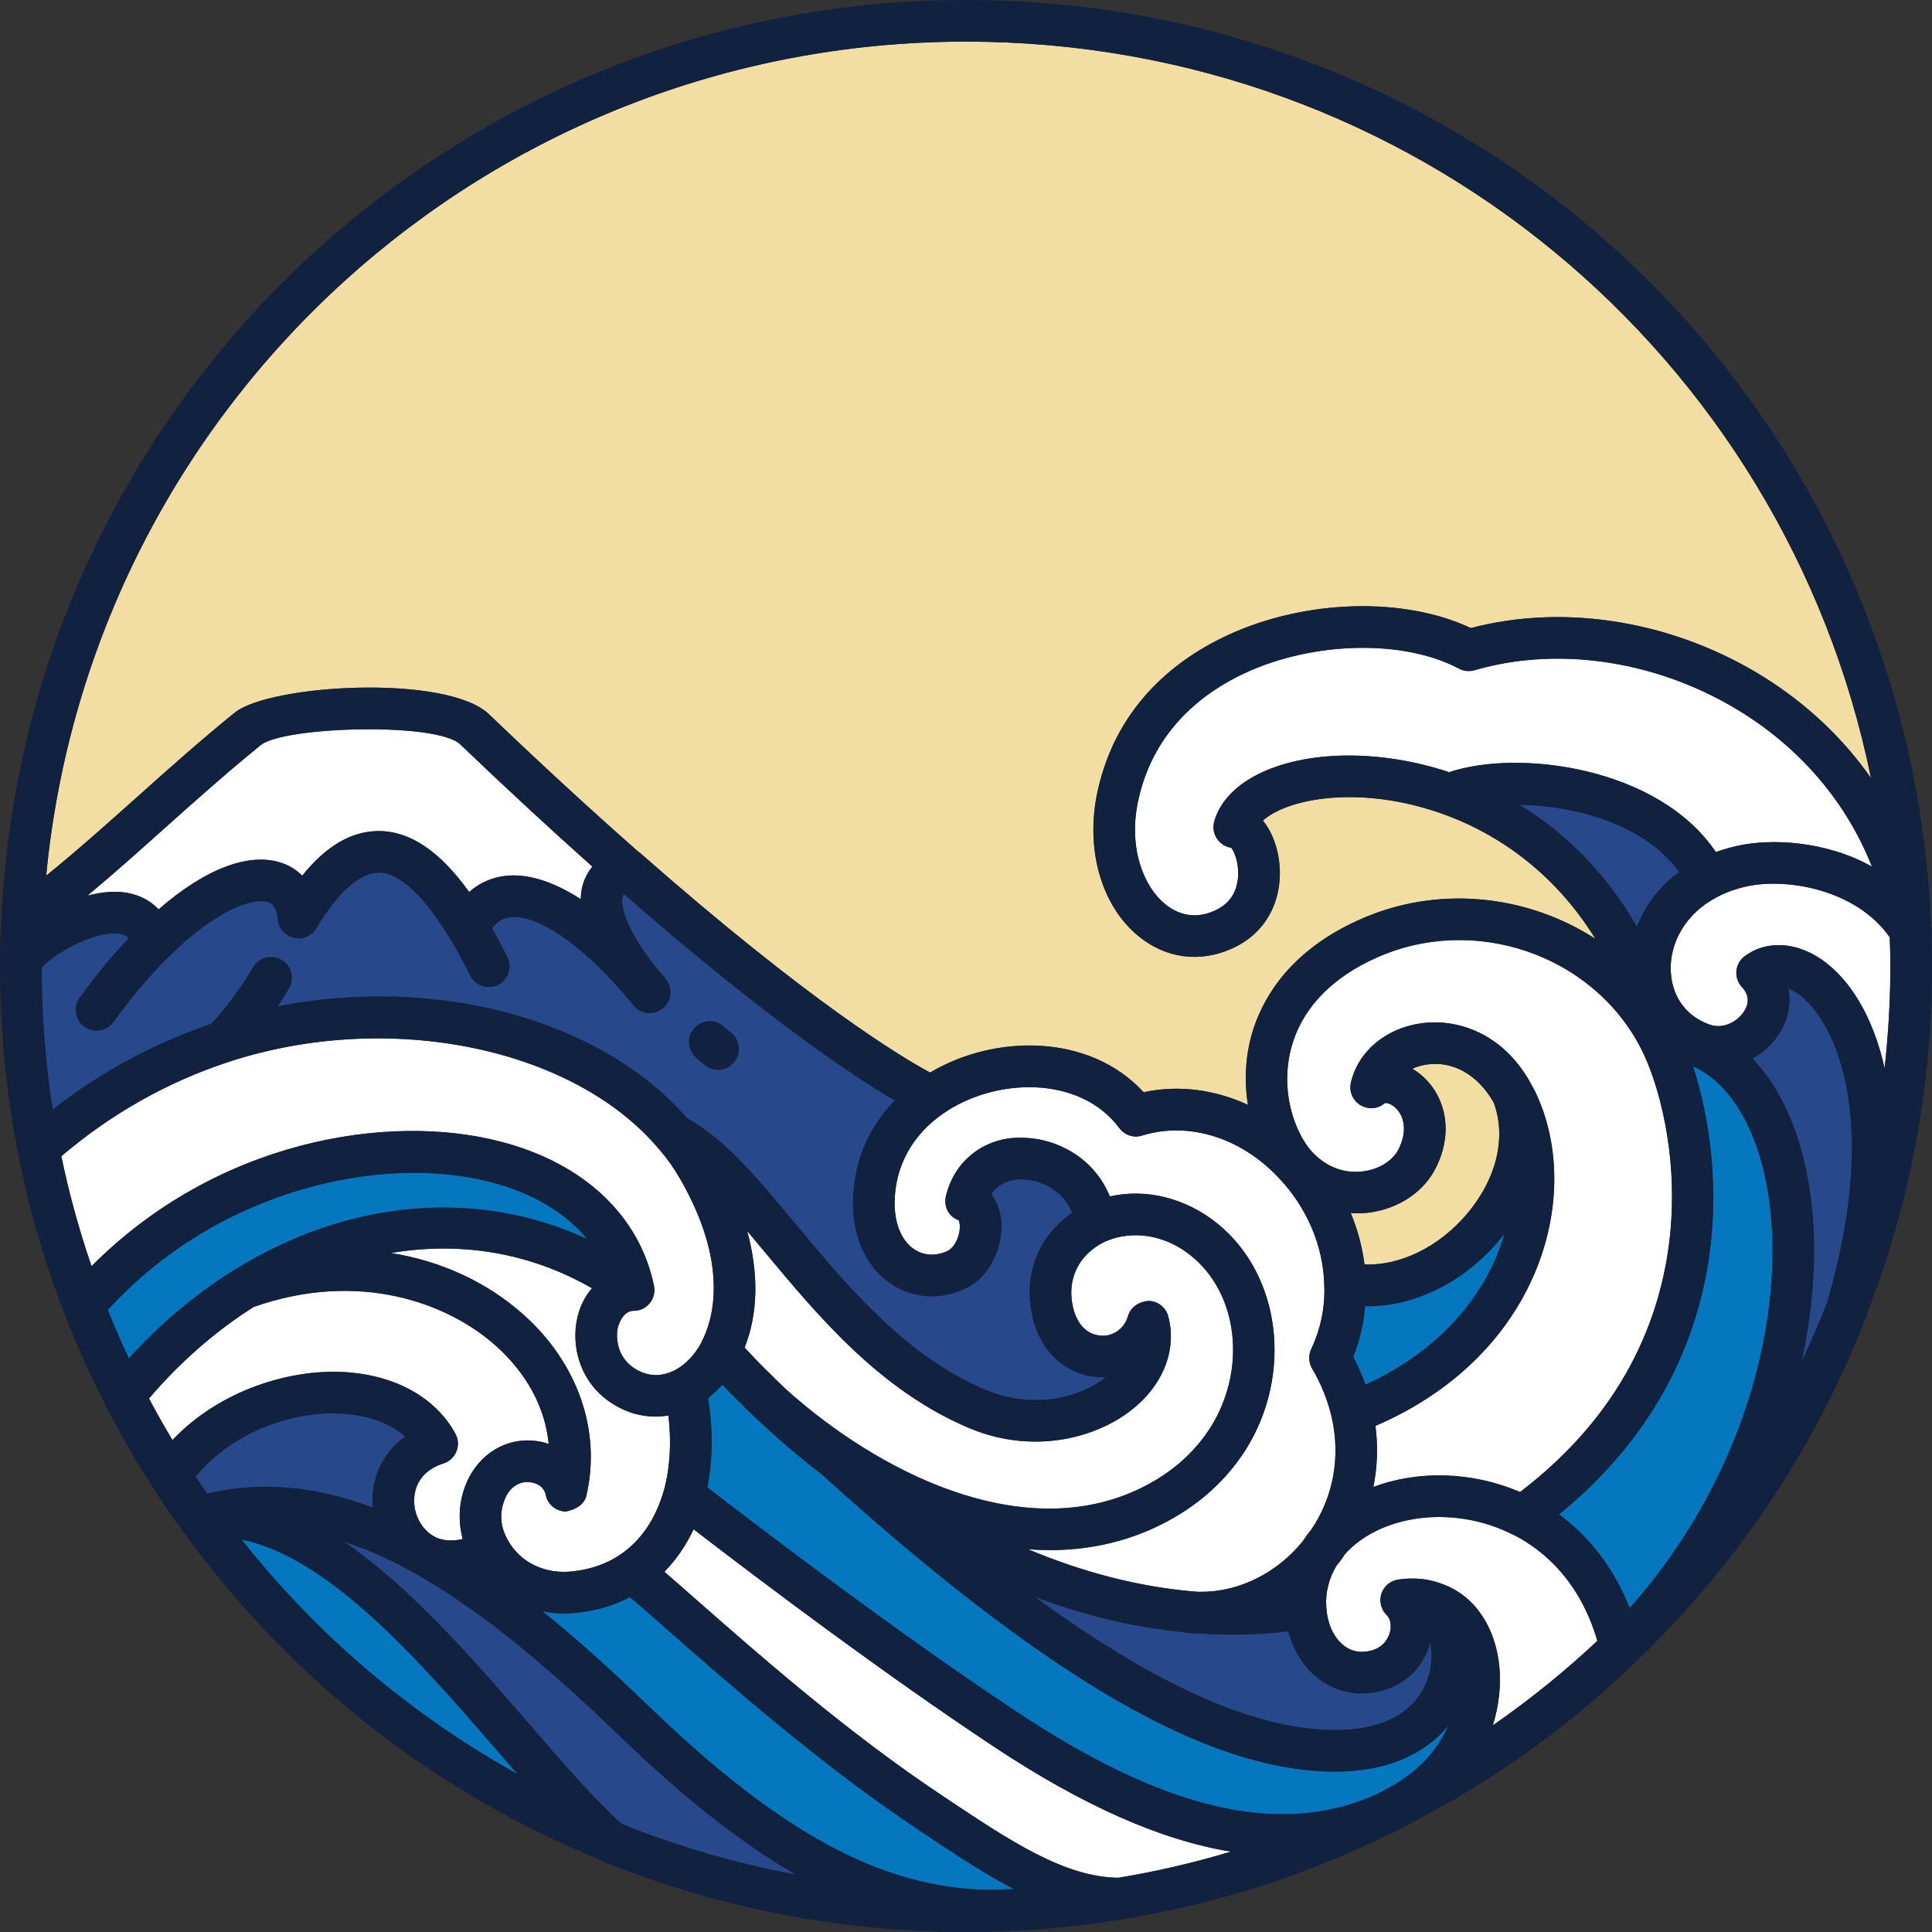
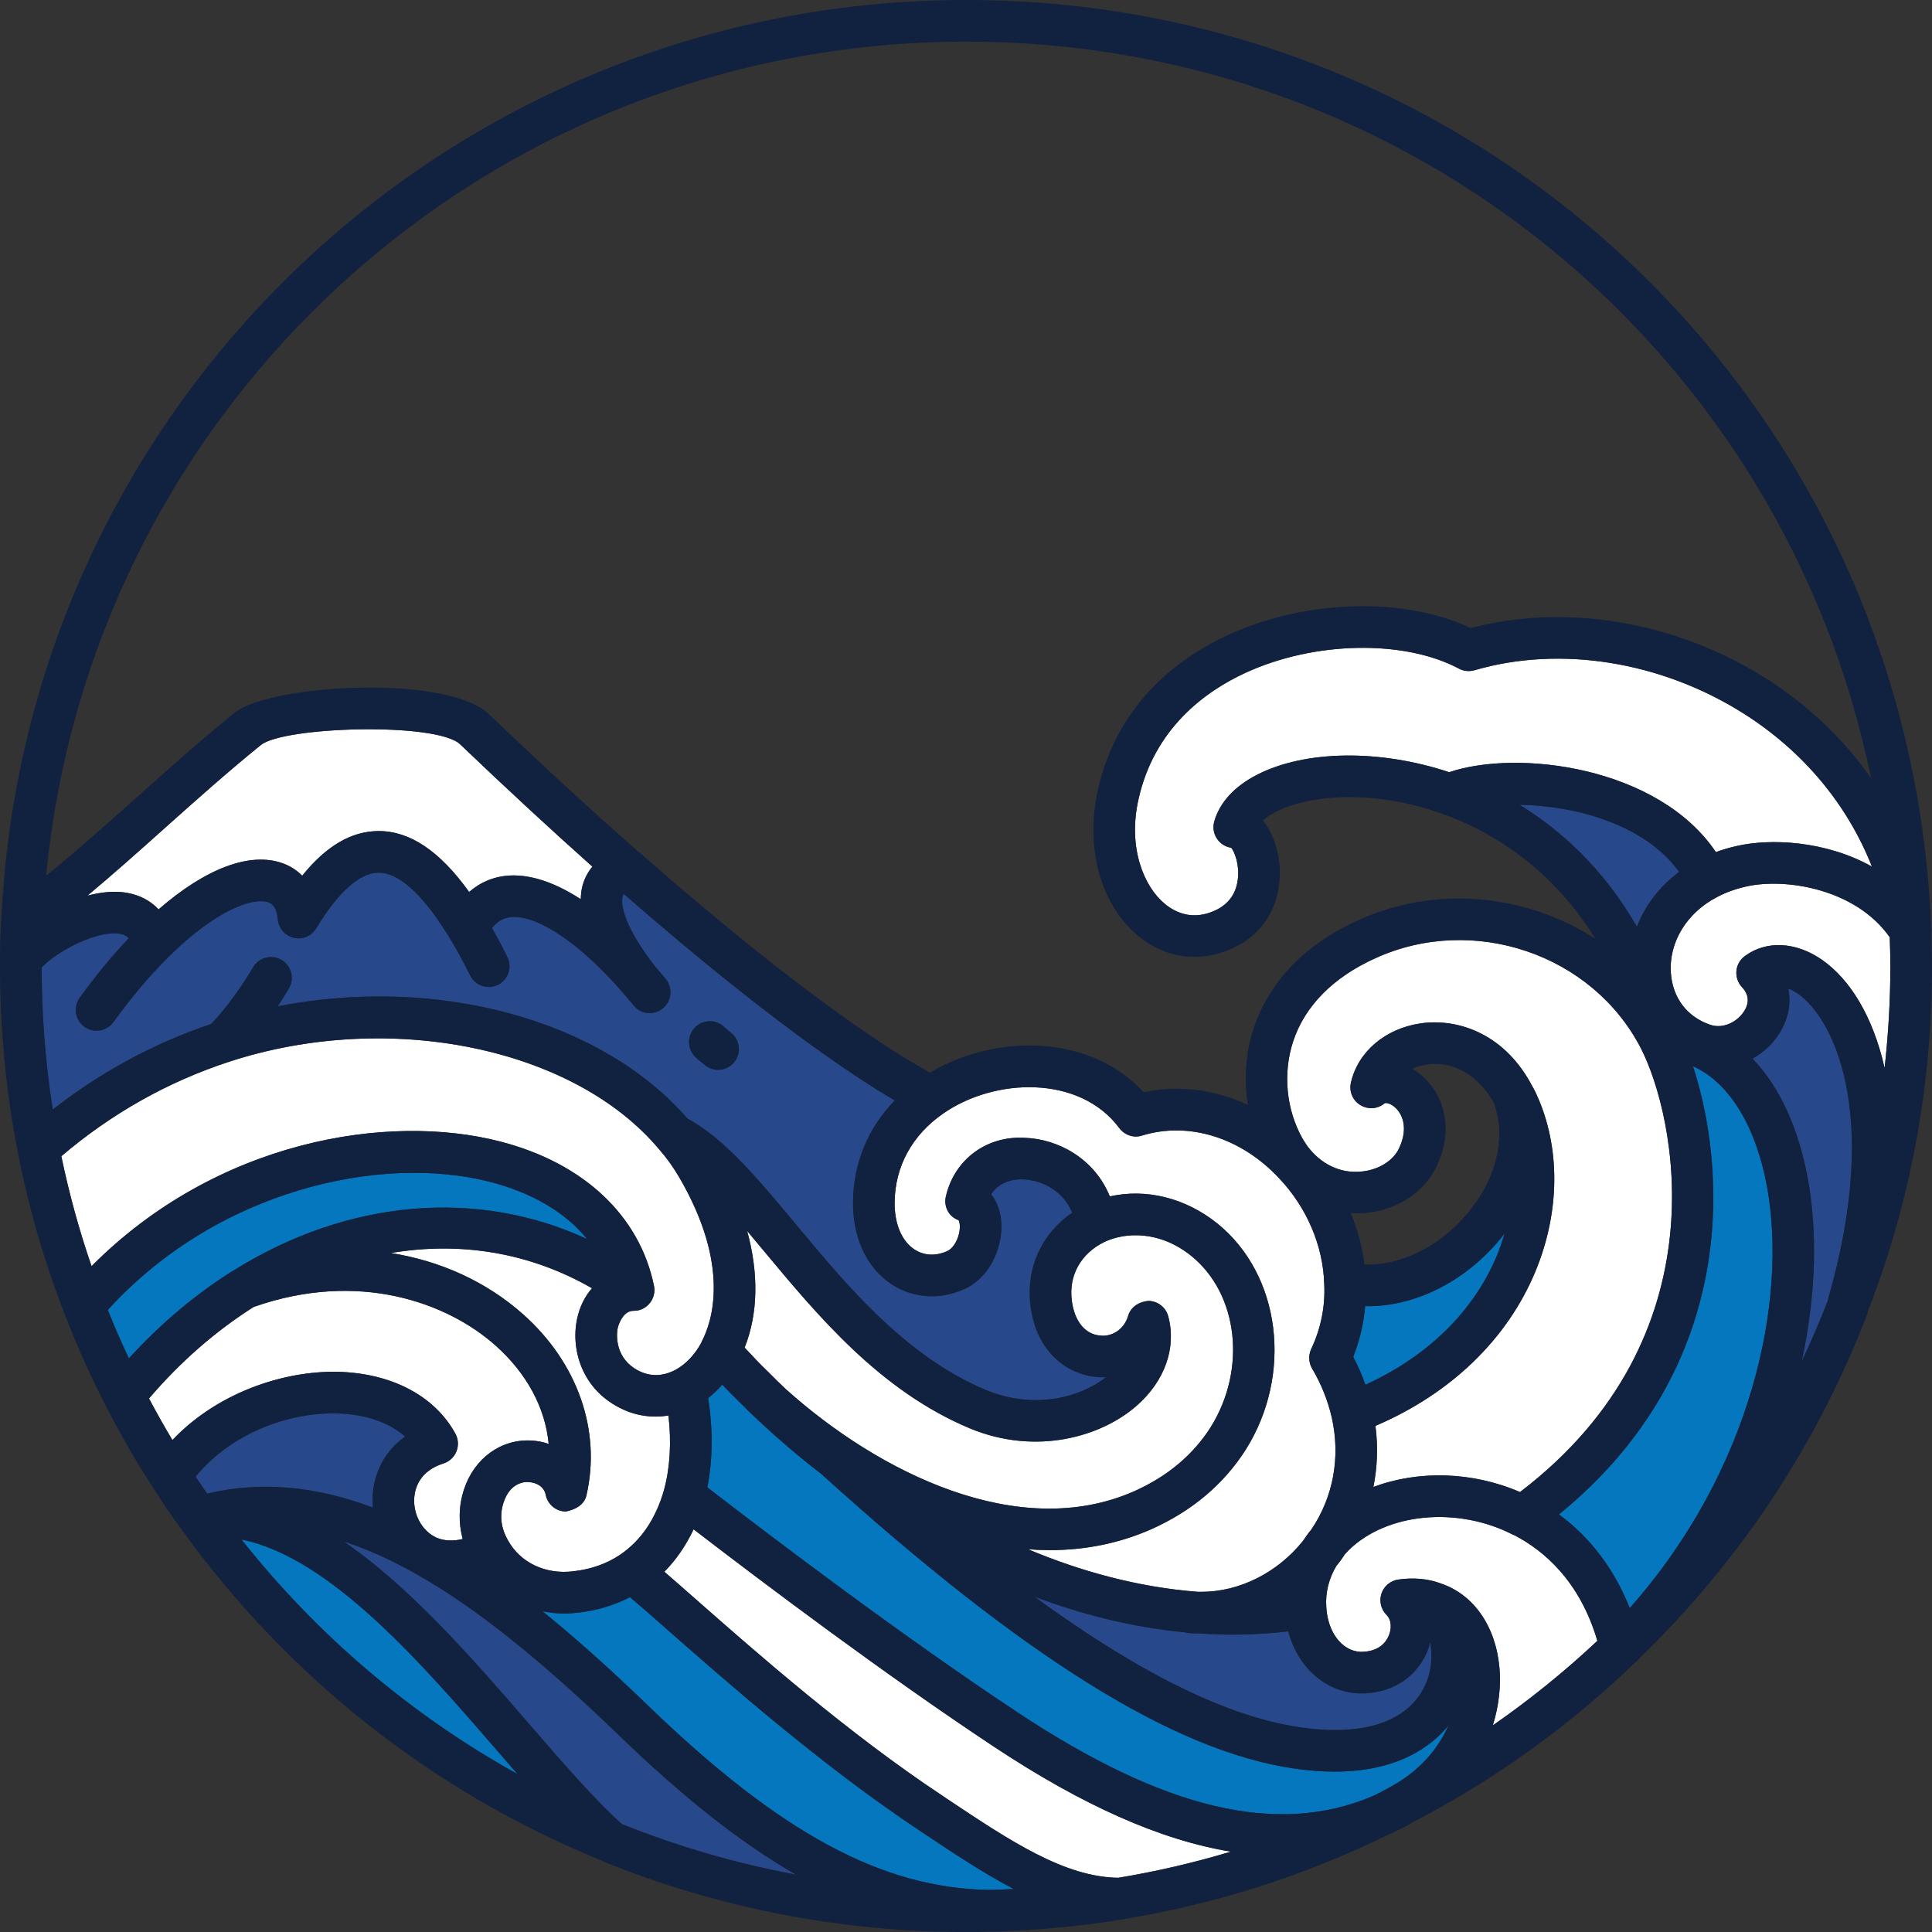
<svg xmlns="http://www.w3.org/2000/svg" height="190.0" preserveAspectRatio="xMidYMid meet" version="1.0" viewBox="5.0 5.0 190.0 190.0" width="190.0" zoomAndPan="magnify">
  <rect x="5.0" y="5.0" width="190.0" height="190.0" fill="#333333" stroke="none" />
  <g>
    <g id="change1_1">
-       <path d="M 100.02 9.094 C 52.906 9.094 14.004 44.773 9.539 91.117 C 12.453 88.766 15.398 86.137 18.469 83.395 C 21.578 80.613 24.793 77.742 28.074 75.094 C 31.504 72.293 48.961 71.27 53.094 75.246 C 58.293 80.223 63.219 84.754 67.738 88.727 C 67.801 88.77 67.863 88.809 67.926 88.863 C 84.676 103.598 93.703 108.992 96.469 110.48 C 102.855 106.68 112.152 106.625 117.469 112.414 C 120.895 111.676 124.461 112.148 127.727 113.656 C 127.324 111.133 127.492 108.527 128.289 106.121 C 129.348 102.91 132 98.461 138.605 95.488 C 146.32 91.98 155.16 92.969 161.898 97.328 C 157.258 89.816 150.922 86.473 146.871 85.043 C 140.031 82.59 133.715 83.172 130.48 84.84 C 129.969 85.105 129.531 85.395 129.191 85.699 C 129.797 86.418 130.281 87.395 130.578 88.562 C 131.453 92.008 130.43 96.355 126.164 98.281 C 123.008 99.703 119.664 99.266 116.984 97.082 C 113.262 94.043 111.688 88.402 112.965 82.703 C 114.891 74.086 120.996 69.648 125.781 67.445 C 133.438 63.922 143.105 63.68 149.648 66.766 C 159.016 64.301 169.77 66.113 178.59 71.664 C 182.789 74.312 186.293 77.656 189.004 81.52 C 180.488 39.895 143.922 9.094 100.02 9.094 Z M 145.305 109.691 C 144.797 109.762 144.316 109.906 143.891 110.102 C 144.129 110.242 144.363 110.398 144.59 110.574 C 146.785 112.277 148.16 115.762 146.285 119.691 C 145.121 122.152 142.629 123.859 139.621 124.254 C 139.023 124.332 138.43 124.332 137.84 124.301 C 138.516 125.926 138.973 127.621 139.188 129.352 C 142.637 129.492 146.441 127.684 149.211 124.449 C 152.172 120.984 153.172 116.883 151.902 113.441 C 150.363 110.715 147.902 109.301 145.305 109.691" fill="#f2dea2" />
-     </g>
+       </g>
    <g id="change2_1">
      <path d="M 190.844 97.172 C 187.453 92.352 180.492 91.312 176.703 92.188 C 175.625 92.434 174.699 92.773 173.867 93.219 C 170.871 94.758 169.105 97.684 169.32 100.691 C 169.496 103.145 170.906 104.996 173.188 105.781 C 174.512 106.227 175.879 105.449 176.508 104.473 C 177.066 103.621 176.996 102.809 176.305 102.07 C 175.91 101.645 175.715 101.066 175.766 100.488 C 175.816 99.906 176.117 99.379 176.586 99.031 C 178.695 97.465 181.594 97.602 184.16 99.375 C 186.922 101.289 189.184 104.93 190.34 110.031 C 190.703 106.73 190.906 103.395 190.906 100.02 C 190.906 99.059 190.879 98.125 190.844 97.172 Z M 119.574 93.906 C 120.602 94.75 122.289 95.547 124.477 94.551 C 125.789 93.953 126.551 92.93 126.73 91.5 C 126.918 90.012 126.406 88.777 126.09 88.375 C 125.586 88.297 125.129 88.043 124.801 87.641 C 124.379 87.129 124.234 86.434 124.414 85.789 C 124.938 83.934 126.387 82.344 128.605 81.203 C 133.344 78.758 140.699 78.672 147.52 80.941 C 154.27 78.656 168.078 80.383 173.746 88.797 C 174.391 88.562 175.07 88.359 175.797 88.199 C 179.082 87.441 184.512 87.66 189.09 90.223 C 186.676 84.098 182.312 78.848 176.41 75.129 C 168.309 70.035 158.43 68.453 150.008 70.914 C 149.492 71.059 148.941 71.008 148.477 70.754 C 143.066 67.879 134.246 68.055 127.492 71.164 C 123.547 72.98 118.52 76.613 116.965 83.598 C 115.887 88.375 117.5 92.215 119.574 93.906 Z M 140.293 99.219 C 136.129 101.09 133.328 103.918 132.176 107.406 C 131.145 110.527 131.484 114.098 133.082 116.953 C 133.301 117.305 133.551 117.734 133.848 118.062 C 135.223 119.691 137.113 120.465 139.094 120.191 C 140.688 119.98 142.027 119.117 142.586 117.934 C 143.547 115.922 142.914 114.457 142.078 113.809 C 141.641 113.469 141.254 113.438 141.164 113.504 C 140.492 114.074 139.539 114.133 138.785 113.68 C 138.035 113.227 137.66 112.344 137.852 111.484 C 138.535 108.441 141.23 106.145 144.719 105.641 C 148.125 105.148 152.711 106.445 155.523 111.512 C 155.535 111.531 155.539 111.551 155.551 111.57 C 155.551 111.574 155.551 111.574 155.551 111.574 C 155.754 111.926 155.949 112.277 156.102 112.625 C 158.465 117.773 158.438 124.121 156.016 129.992 C 153.254 136.684 147.695 142.047 140.266 145.227 C 140.531 147.266 140.457 149.285 140.062 151.234 C 144.469 149.586 149.773 149.699 154.484 151.734 C 174.582 136.422 169.727 114.613 166.367 108.082 C 161.59 98.828 149.891 94.863 140.293 99.219 Z M 153.957 155.992 C 153.898 155.969 153.84 155.953 153.781 155.922 C 148.332 153.121 141.391 153.773 137.641 157.445 L 137.215 157.902 C 137.012 158.25 136.742 158.613 136.426 158.992 C 135.695 160.199 135.332 161.633 135.43 163 C 135.551 165.5 136.957 167.352 138.781 167.449 C 140.723 167.461 141.344 166.383 141.562 165.891 C 141.848 165.246 141.891 164.355 141.355 163.816 C 140.809 163.27 140.617 162.457 140.859 161.719 C 141.105 160.984 141.742 160.453 142.512 160.34 C 143.988 160.125 145.402 160.254 146.613 160.695 C 146.613 160.695 146.617 160.695 146.617 160.695 C 146.641 160.703 146.664 160.715 146.688 160.723 C 149.906 161.801 152.094 164.898 152.461 169.016 C 152.613 170.703 152.434 172.672 151.809 174.68 C 155.422 172.176 158.852 169.402 162.09 166.367 C 160.355 160.441 156.777 157.465 153.957 155.992 Z M 135.969 144.395 C 135.582 142.719 134.93 141.094 134.039 139.59 C 133.695 139 133.664 138.285 133.949 137.668 C 134.898 135.664 135.344 133.457 135.23 131.277 C 135.125 127.516 133.512 123.738 130.793 120.875 C 127.062 116.871 121.914 115.266 117.324 116.672 C 116.504 116.945 115.602 116.637 115.078 115.941 C 111.18 110.691 102.812 110.977 97.754 114.512 C 94.703 116.621 93.012 119.719 92.98 123.254 C 92.965 125.371 93.68 127.062 94.941 127.883 C 95.887 128.492 97.023 128.551 98.152 128.039 C 98.66 127.816 99.117 127.141 99.305 126.352 C 99.492 125.578 99.34 125.086 99.266 124.996 C 98.293 124.645 97.793 123.66 98.023 122.648 C 98.867 119.004 102.07 116.648 105.855 116.902 C 109.02 117.031 112.617 118.895 114.145 122.66 C 117.703 121.859 121.578 122.797 124.715 125.32 C 130.957 130.359 132.18 140.137 127.508 147.57 C 125.332 150.98 122.211 153.609 118.215 155.391 C 114.984 156.82 111.617 157.445 108.23 157.445 C 107.52 157.445 106.809 157.414 106.098 157.359 C 111.203 159.5 116.836 161.09 122.816 161.547 L 123.152 161.547 C 126.883 161.547 130.609 159.684 133.129 156.555 C 133.406 156.141 133.664 155.77 133.949 155.441 C 136.129 152.219 136.848 148.297 135.969 144.395 Z M 73.211 155.398 C 72.457 156.996 71.492 158.398 70.336 159.574 C 71.223 160.336 72.273 161.258 73.469 162.312 C 79.422 167.551 88.418 175.469 97.715 181.621 L 98.129 181.902 C 104.32 186.031 109.672 189.602 114.977 189.668 C 118.73 189.051 122.43 188.184 126.055 187.098 C 119.125 185.965 111.457 182.547 102.738 176.77 C 92.172 169.77 80.391 160.918 73.211 155.398 Z M 80.477 139.852 C 80.488 139.863 80.504 139.875 80.512 139.883 C 80.516 139.887 80.52 139.891 80.52 139.891 C 81.137 140.508 81.684 141.059 82.266 141.602 C 82.266 141.602 82.27 141.602 82.27 141.602 C 82.277 141.609 82.285 141.617 82.293 141.621 C 82.293 141.625 82.297 141.625 82.297 141.629 C 82.305 141.633 82.309 141.641 82.316 141.645 C 91.402 149.797 105.16 156.684 116.551 151.652 C 119.793 150.203 122.316 148.094 124.043 145.387 C 127.625 139.684 126.797 132.266 122.148 128.504 C 119.043 126.012 115.699 126.16 113.621 127.133 C 111.305 128.258 110.09 130.414 110.402 132.883 C 110.656 134.93 111.699 136.223 113.203 136.344 C 114.215 136.477 115.512 135.871 115.949 134.398 C 116.207 133.523 117.012 133.023 117.934 132.934 C 118.852 132.949 119.648 133.562 119.887 134.449 C 120.719 137.523 119.559 140.812 116.781 143.246 C 113.305 146.301 106.879 148.172 100.379 145.469 C 91.582 141.789 85.488 134.469 80.113 128.012 C 79.555 127.34 79.012 126.691 78.477 126.055 C 79.621 130.234 79.559 134.188 78.23 137.527 C 78.973 138.332 79.715 139.117 80.477 139.852 Z M 54.211 117.266 C 62.395 119.379 67.902 124.551 69.316 131.457 C 69.539 132.562 68.828 133.648 67.719 133.875 C 67.652 133.887 67.582 133.887 67.516 133.895 C 67.445 133.902 67.379 133.914 67.309 133.914 C 67.301 133.914 67.297 133.91 67.289 133.91 C 67.277 133.91 67.266 133.91 67.254 133.906 C 67.23 133.91 67.215 133.914 67.191 133.914 C 66.199 134.004 65.797 135.387 65.758 135.555 C 65.508 136.746 65.746 139.02 68.219 139.992 C 69.527 140.488 70.688 140.113 71.43 139.719 C 72.438 139.172 73.344 138.215 73.977 137.035 C 73.992 137.004 73.996 136.969 74.012 136.938 C 75.031 134.988 76.867 129.527 71.844 120.859 C 71.25 119.836 70.586 118.898 69.863 118.074 C 69.859 118.07 69.855 118.062 69.852 118.059 C 69.844 118.051 69.836 118.047 69.832 118.039 C 61.426 108 43.238 104.285 27.535 109.414 C 21.477 111.395 15.938 114.531 11.031 118.707 C 11.789 122.352 12.777 125.973 14.004 129.523 C 26.273 117.168 43.129 114.387 54.211 117.266 Z M 70.738 144.203 C 70.324 144.27 69.91 144.312 69.496 144.312 C 68.562 144.312 67.641 144.148 66.754 143.812 C 62.359 142.09 61.086 137.895 61.75 134.719 C 62.004 133.504 62.523 132.488 63.219 131.691 C 57.184 128.211 50.348 127.055 43.438 128.227 C 48.312 129 52.824 131.035 56.441 134.25 C 61.812 139.027 64.141 145.684 62.672 152.062 C 62.457 153 61.574 153.461 60.648 153.648 C 59.684 153.637 58.859 152.953 58.668 152.008 C 58.492 151.141 57.68 150.793 57.035 150.758 C 56.605 150.695 55.156 150.797 54.52 152.766 C 54.004 154.34 54.469 155.645 54.945 156.465 C 56.164 158.691 58.684 159.883 61.434 159.52 C 63.168 159.32 64.691 158.773 65.996 157.891 C 68.035 156.512 69.484 154.379 70.293 151.566 C 70.898 149.363 71.043 146.844 70.738 144.203 Z M 17.492 92.805 C 18.75 93.023 19.797 93.586 20.598 94.43 C 25.242 90.391 29.602 88.742 32.812 89.902 C 33.551 90.168 34.191 90.586 34.719 91.121 C 37.078 88.195 39.543 86.754 42.184 86.73 L 42.246 86.73 C 45.324 86.73 48.246 88.695 51.137 92.719 C 52.258 91.746 53.602 91.188 55.113 91.102 C 57.453 90.984 59.875 91.98 62.113 93.43 C 62.129 92.953 62.176 92.488 62.301 92.051 C 62.457 91.496 62.746 90.848 63.258 90.227 C 59.188 86.598 54.836 82.582 50.258 78.203 C 47.957 75.988 32.879 76.453 30.652 78.27 C 27.445 80.863 24.27 83.699 21.195 86.445 C 18.602 88.766 16.094 91.004 13.598 93.082 C 14.949 92.727 16.293 92.59 17.492 92.805 Z M 58.961 147 C 58.625 143.457 56.82 140.066 53.719 137.309 C 48.98 133.094 40.262 129.906 29.953 133.527 C 26.18 135.914 22.723 138.941 19.652 142.531 C 20.441 144.016 21.203 145.367 21.957 146.621 C 26.652 141.676 33.512 139.668 38.707 139.926 C 43.785 140.184 47.82 142.395 49.785 145.996 C 50.078 146.531 50.113 147.172 49.887 147.738 C 49.656 148.309 49.184 148.742 48.602 148.926 C 46.266 149.664 45.809 151.352 45.738 152.285 C 45.621 153.898 46.461 155.469 47.777 156.145 C 47.809 156.16 47.84 156.176 47.871 156.195 C 48.621 156.535 49.52 156.59 50.504 156.352 C 50.078 154.777 50.102 153.102 50.625 151.496 C 51.637 148.391 54.309 146.492 57.27 146.668 C 57.859 146.703 58.43 146.816 58.961 147" fill="#fff" />
    </g>
    <g id="change3_1">
      <path d="M 181.828 102.738 C 181.609 102.59 181.266 102.375 180.867 102.223 C 181.176 103.707 180.871 105.277 179.938 106.707 C 179.273 107.734 178.371 108.547 177.352 109.109 C 180.008 111.875 181.895 115.953 182.809 121.027 C 183.738 126.148 183.609 132.344 182.188 138.883 C 183.098 136.953 183.949 134.984 184.727 132.977 C 184.738 132.922 184.746 132.867 184.762 132.816 C 190.098 114.34 185.172 105.062 181.828 102.738 Z M 154.438 84.145 C 158.348 86.539 162.629 90.297 165.98 96.133 C 166.793 94.035 168.223 92.16 170.129 90.746 C 166.727 86.02 159.836 84.234 154.438 84.145 Z M 145.309 167.539 C 144.172 170.141 141.602 171.637 138.578 171.539 C 135.262 171.355 132.609 168.902 131.688 165.438 C 129.84 165.652 128.039 165.758 126.266 165.758 C 125.195 165.758 124.133 165.719 123.07 165.645 L 122.699 165.645 C 122.695 165.645 122.688 165.641 122.684 165.641 C 122.637 165.641 122.59 165.641 122.547 165.641 C 122.539 165.641 122.539 165.637 122.535 165.637 C 122.242 165.633 121.926 165.617 121.648 165.562 C 121.617 165.559 121.594 165.543 121.562 165.535 C 116.316 165.035 111.34 163.762 106.742 162.027 C 115.477 168.414 124.738 173.703 132.898 174.875 C 139.047 175.773 143.391 174.352 145.09 170.863 C 145.789 169.438 145.902 167.859 145.652 166.531 C 145.562 166.871 145.457 167.207 145.309 167.539 Z M 113.754 140.445 C 113.461 140.461 113.164 140.449 112.859 140.422 C 110.223 140.203 106.938 138.227 106.34 133.387 C 105.879 129.703 107.426 126.336 110.434 124.266 C 109.637 122.188 107.527 121.066 105.691 120.992 C 105.066 120.938 103.383 121.031 102.477 122.445 C 103.086 123.219 103.445 124.246 103.484 125.426 C 103.562 127.754 102.328 130.68 99.816 131.781 C 97.43 132.859 94.828 132.691 92.707 131.316 C 90.254 129.719 88.855 126.762 88.887 123.215 C 88.918 119.375 90.367 115.926 92.988 113.223 C 88.973 110.871 80.438 105.219 66.348 92.918 C 66.281 93.02 66.254 93.109 66.238 93.168 C 65.969 94.109 66.641 96.473 69.414 100.027 C 69.703 100.344 70.082 100.805 70.465 101.266 C 71.184 102.141 71.066 103.445 70.195 104.16 C 69.812 104.48 69.348 104.637 68.887 104.637 C 68.305 104.637 67.727 104.387 67.328 103.898 L 67.301 103.867 C 66.957 103.449 66.617 103.035 66.273 102.652 C 66.27 102.645 66.266 102.641 66.262 102.633 C 66.258 102.633 66.254 102.629 66.254 102.625 C 62.145 97.887 57.984 95.02 55.348 95.188 C 54.555 95.234 53.93 95.59 53.387 96.273 C 53.91 97.188 54.418 98.133 54.902 99.125 C 55.398 100.141 54.98 101.363 53.961 101.859 C 52.957 102.352 51.719 101.934 51.223 100.914 C 50.484 99.402 49.699 97.984 48.879 96.699 C 46.465 92.852 44.172 90.824 42.242 90.824 L 42.219 90.824 C 40.371 90.84 38.258 92.73 36.105 96.289 C 35.648 97.051 34.77 97.438 33.891 97.227 C 33.027 97.02 32.391 96.289 32.312 95.406 C 32.195 94.035 31.602 93.82 31.406 93.746 C 29.855 93.18 26.113 94.598 21.59 99.098 C 19.797 100.852 17.973 103.008 16.16 105.516 C 15.758 106.07 15.133 106.363 14.5 106.363 C 14.082 106.363 13.664 106.242 13.301 105.977 C 12.383 105.316 12.176 104.035 12.84 103.117 C 14.441 100.906 16.055 98.953 17.66 97.27 C 17.422 97.012 17.129 96.895 16.785 96.836 C 14.59 96.465 10.645 98.512 9.098 100.148 C 9.105 104.906 9.477 109.582 10.188 114.113 C 14.902 110.43 20.125 107.605 25.766 105.699 C 28.082 103.273 29.852 100.184 29.871 100.152 C 30.426 99.168 31.676 98.828 32.66 99.383 C 33.645 99.945 33.988 101.191 33.43 102.176 C 33.395 102.242 32.984 102.949 32.316 103.961 C 47.879 100.918 64.031 105.164 72.609 114.996 C 76.254 116.984 79.508 120.883 83.262 125.391 C 88.336 131.488 94.086 138.402 101.953 141.691 C 106.617 143.629 111.16 142.484 113.754 140.445 Z M 77.238 109.418 C 76.836 109.941 76.23 110.215 75.621 110.215 C 75.18 110.215 74.742 110.074 74.367 109.785 C 73.711 109.277 73.352 108.914 73.352 108.914 C 72.562 108.113 72.566 106.816 73.367 106.02 C 74.164 105.23 75.449 105.23 76.238 106.012 C 76.281 106.047 76.5 106.262 76.871 106.547 C 77.766 107.238 77.93 108.527 77.238 109.418 Z M 45.957 159.812 C 43.492 158.414 41.113 157.344 38.809 156.598 C 45.434 161.133 51.648 168.309 57.078 174.586 C 60.375 178.398 63.488 181.988 66.156 184.383 C 71.711 186.609 77.426 188.266 83.258 189.352 C 77.836 186.23 72.164 181.742 65.887 175.672 C 58.051 168.109 51.715 163.066 45.957 159.812 Z M 41.652 151.992 C 41.824 149.617 42.973 147.609 44.836 146.273 C 43.344 144.949 41.141 144.148 38.504 144.02 C 33.965 143.781 27.996 145.645 24.238 150.219 C 24.609 150.785 24.984 151.34 25.371 151.883 C 30.578 150.656 35.957 151.105 41.66 153.258 C 41.629 152.84 41.625 152.418 41.652 151.992" fill="#27498c" />
    </g>
    <g id="change4_1">
      <path d="M 178.785 121.754 C 177.711 115.824 175.09 111.508 171.594 109.906 C 171.559 109.895 171.527 109.883 171.496 109.867 C 174.664 119.523 176.328 139.234 158.316 153.934 C 161.395 156.191 163.77 159.34 165.273 163.145 C 177.359 149.5 180.789 132.848 178.785 121.754 Z M 139.551 133.457 C 139.453 133.457 139.355 133.441 139.258 133.441 C 139.109 135.137 138.727 136.824 138.082 138.434 C 138.551 139.32 138.945 140.238 139.281 141.18 C 145.398 138.398 149.961 133.934 152.23 128.43 C 152.516 127.73 152.754 127.027 152.961 126.32 C 152.754 126.586 152.543 126.852 152.32 127.109 C 148.879 131.133 144.094 133.457 139.551 133.457 Z M 136.27 179.227 C 135.062 179.23 133.746 179.137 132.312 178.93 C 120.535 177.238 105.773 168.055 85.859 150.035 C 85.793 149.984 85.75 149.945 85.695 149.898 C 83.645 148.316 81.621 146.594 79.508 144.625 C 79.5 144.617 79.492 144.609 79.484 144.602 C 78.891 144.051 78.336 143.496 77.781 142.941 C 77.703 142.879 77.633 142.805 77.562 142.727 C 77.047 142.227 76.535 141.703 76.031 141.172 C 75.598 141.656 75.141 142.113 74.641 142.5 C 75.125 145.566 75.102 148.555 74.562 151.273 C 81.535 156.652 93.953 166.035 105.004 173.355 C 119.504 182.973 130.613 185.602 139.957 181.652 C 139.98 181.641 140.113 181.578 140.23 181.527 C 140.598 181.344 140.969 181.156 141.336 180.953 C 141.422 180.898 141.516 180.852 141.609 180.801 C 141.621 180.797 141.629 180.793 141.637 180.785 C 144.629 179.188 146.449 176.953 147.441 174.699 C 145.699 176.82 142.379 179.227 136.27 179.227 Z M 95.445 185.031 C 85.926 178.727 76.438 170.375 70.762 165.387 C 69.227 164.031 67.941 162.902 66.953 162.07 C 65.426 162.863 63.746 163.375 61.93 163.586 C 61.434 163.648 60.945 163.68 60.461 163.68 C 59.738 163.68 59.035 163.59 58.348 163.457 C 61.551 166.047 64.98 169.109 68.73 172.73 C 81.727 185.293 91.777 190.719 102.34 190.863 L 102.352 190.863 C 103.059 190.855 103.715 190.82 104.324 190.785 L 104.324 190.793 C 104.469 190.789 104.602 190.785 104.719 190.785 C 101.789 189.262 98.863 187.312 95.859 185.309 Z M 62.73 126.848 C 60.613 124.238 57.367 122.309 53.188 121.23 C 42.52 118.477 26.371 121.973 15.605 133.824 C 16.23 135.402 16.922 136.992 17.676 138.59 C 20.766 135.199 24.191 132.305 27.906 129.973 C 27.93 129.957 27.957 129.949 27.98 129.934 C 27.984 129.934 27.984 129.93 27.988 129.93 C 28.004 129.922 28.016 129.914 28.031 129.906 C 28.039 129.902 28.043 129.895 28.051 129.891 C 28.059 129.883 28.07 129.883 28.078 129.879 C 39.312 122.883 52.059 121.898 62.73 126.848 Z M 28.754 156.406 C 36.238 165.855 45.453 173.676 55.895 179.469 C 55.266 178.746 54.629 178.016 53.984 177.27 C 46.496 168.613 37.461 158.148 28.754 156.406" fill="#0477bf" />
    </g>
    <g id="change5_1">
      <path d="M 195 100.02 C 195 98.961 194.969 97.926 194.93 96.871 C 194.945 96.777 194.961 96.684 194.961 96.582 C 194.961 96.461 194.938 96.336 194.914 96.215 C 192.891 45.062 151.211 5 100.02 5 C 49.211 5 7.527 44.715 5.129 95.379 C 5.039 96.695 5 98.051 5 99.363 L 5 100.02 C 5 106.285 5.594 112.438 6.754 118.297 C 7.785 123.652 9.32 128.977 11.312 134.105 C 12.449 137.102 13.816 140.16 15.379 143.207 C 15.383 143.215 15.387 143.223 15.391 143.23 C 17.016 146.371 18.488 148.922 20 151.207 C 20.891 152.648 21.871 154.09 22.863 155.418 C 33.359 170.012 47.672 181.281 64.246 188.008 L 64.25 188.004 C 64.266 188.008 64.285 188.02 64.301 188.027 L 64.289 188.055 C 75.668 192.66 87.691 195 100.02 195 C 100.84 195 101.609 195 102.312 194.957 C 103.062 194.957 103.855 194.949 104.398 194.879 C 104.43 194.879 104.461 194.879 104.492 194.875 C 104.891 194.875 105.316 194.867 105.723 194.828 L 105.723 194.832 C 109.277 194.605 112.465 194.246 115.457 193.742 C 115.477 193.738 115.496 193.734 115.52 193.73 C 115.531 193.727 115.543 193.727 115.555 193.723 C 124.598 192.246 133.348 189.449 141.566 185.41 C 141.684 185.363 141.922 185.273 142.031 185.207 C 142.035 185.203 142.035 185.203 142.039 185.203 L 142.039 185.199 L 143.051 184.719 C 143.215 184.637 143.477 184.508 143.762 184.293 C 151.773 180.176 159.188 174.871 165.797 168.512 L 165.789 168.508 C 165.953 168.391 166.113 168.258 166.152 168.156 C 176.078 158.559 183.629 147.176 188.598 134.332 L 188.594 134.328 C 188.645 134.199 188.688 134.059 188.715 133.914 C 192.879 123.188 195 111.789 195 100.02 Z M 144.59 110.574 C 144.363 110.398 144.129 110.242 143.891 110.102 C 144.316 109.906 144.797 109.762 145.305 109.691 C 147.902 109.301 150.363 110.715 151.902 113.441 C 153.172 116.883 152.172 120.984 149.211 124.449 C 146.441 127.684 142.637 129.492 139.188 129.352 C 138.973 127.621 138.516 125.926 137.84 124.301 C 138.43 124.332 139.023 124.332 139.621 124.254 C 142.629 123.859 145.121 122.152 146.285 119.691 C 148.16 115.762 146.785 112.277 144.59 110.574 Z M 139.258 133.441 C 139.355 133.441 139.453 133.457 139.551 133.457 C 144.094 133.457 148.879 131.133 152.32 127.109 C 152.543 126.852 152.754 126.586 152.961 126.32 C 152.754 127.027 152.516 127.73 152.23 128.43 C 149.961 133.934 145.398 138.398 139.281 141.18 C 138.945 140.238 138.551 139.32 138.082 138.434 C 138.727 136.824 139.109 135.137 139.258 133.441 Z M 140.266 145.227 C 147.695 142.047 153.254 136.684 156.016 129.992 C 158.438 124.121 158.465 117.773 156.102 112.625 C 155.949 112.277 155.754 111.926 155.551 111.574 C 155.551 111.574 155.551 111.574 155.551 111.57 C 155.539 111.551 155.535 111.531 155.523 111.512 C 152.711 106.445 148.125 105.148 144.719 105.641 C 141.23 106.145 138.535 108.441 137.852 111.484 C 137.66 112.344 138.035 113.227 138.785 113.68 C 139.539 114.133 140.492 114.074 141.164 113.504 C 141.254 113.438 141.641 113.469 142.078 113.809 C 142.914 114.457 143.547 115.922 142.586 117.934 C 142.027 119.117 140.688 119.98 139.094 120.191 C 137.113 120.465 135.223 119.691 133.848 118.062 C 133.551 117.734 133.301 117.305 133.082 116.953 C 131.484 114.098 131.145 110.527 132.176 107.406 C 133.328 103.918 136.129 101.09 140.293 99.219 C 149.891 94.863 161.59 98.828 166.367 108.082 C 169.727 114.613 174.582 136.422 154.484 151.734 C 149.773 149.699 144.469 149.586 140.062 151.234 C 140.457 149.285 140.531 147.266 140.266 145.227 Z M 133.949 155.441 C 133.664 155.77 133.406 156.141 133.129 156.555 C 130.609 159.684 126.883 161.547 123.152 161.547 L 122.816 161.547 C 116.836 161.09 111.203 159.5 106.098 157.359 C 106.809 157.414 107.52 157.445 108.23 157.445 C 111.617 157.445 114.984 156.82 118.215 155.391 C 122.211 153.609 125.332 150.98 127.508 147.57 C 132.18 140.137 130.957 130.359 124.715 125.32 C 121.578 122.797 117.703 121.859 114.145 122.66 C 112.617 118.895 109.02 117.031 105.855 116.902 C 102.07 116.648 98.867 119.004 98.023 122.648 C 97.793 123.66 98.293 124.645 99.266 124.996 C 99.34 125.086 99.492 125.578 99.305 126.352 C 99.117 127.141 98.66 127.816 98.152 128.039 C 97.023 128.551 95.887 128.492 94.941 127.883 C 93.68 127.062 92.965 125.371 92.98 123.254 C 93.012 119.719 94.703 116.621 97.754 114.512 C 102.812 110.977 111.18 110.691 115.078 115.941 C 115.602 116.637 116.504 116.945 117.324 116.672 C 121.914 115.266 127.062 116.871 130.793 120.875 C 133.512 123.738 135.125 127.516 135.23 131.277 C 135.344 133.457 134.898 135.664 133.949 137.668 C 133.664 138.285 133.695 139 134.039 139.59 C 134.93 141.094 135.582 142.719 135.969 144.395 C 136.848 148.297 136.129 152.219 133.949 155.441 Z M 138.578 171.539 C 141.602 171.637 144.172 170.141 145.309 167.539 C 145.457 167.207 145.562 166.871 145.652 166.531 C 145.902 167.859 145.789 169.438 145.09 170.863 C 143.391 174.352 139.047 175.773 132.898 174.875 C 124.738 173.703 115.477 168.414 106.742 162.027 C 111.34 163.762 116.316 165.035 121.562 165.535 C 121.594 165.543 121.617 165.559 121.648 165.562 C 121.926 165.617 122.242 165.633 122.535 165.637 C 122.539 165.637 122.539 165.641 122.547 165.641 C 122.59 165.641 122.637 165.641 122.684 165.641 C 122.688 165.641 122.695 165.645 122.699 165.645 L 123.07 165.645 C 124.133 165.719 125.195 165.758 126.266 165.758 C 128.039 165.758 129.84 165.652 131.688 165.438 C 132.609 168.902 135.262 171.355 138.578 171.539 Z M 78.477 126.055 C 79.012 126.691 79.555 127.34 80.113 128.012 C 85.488 134.469 91.582 141.789 100.379 145.469 C 106.879 148.172 113.305 146.301 116.781 143.246 C 119.559 140.812 120.719 137.523 119.887 134.449 C 119.648 133.562 118.852 132.949 117.934 132.934 C 117.012 133.023 116.207 133.523 115.949 134.398 C 115.512 135.871 114.215 136.477 113.203 136.344 C 111.699 136.223 110.656 134.93 110.402 132.883 C 110.09 130.414 111.305 128.258 113.621 127.133 C 115.699 126.16 119.043 126.012 122.148 128.504 C 126.797 132.266 127.625 139.684 124.043 145.387 C 122.316 148.094 119.793 150.203 116.551 151.652 C 105.16 156.684 91.402 149.797 82.316 141.645 C 82.309 141.641 82.305 141.633 82.297 141.629 C 82.297 141.625 82.293 141.625 82.293 141.621 C 82.285 141.617 82.277 141.609 82.27 141.602 C 82.27 141.602 82.266 141.602 82.266 141.602 C 81.684 141.059 81.137 140.508 80.52 139.891 C 80.52 139.891 80.516 139.887 80.512 139.883 C 80.504 139.875 80.488 139.863 80.477 139.852 C 79.715 139.117 78.973 138.332 78.23 137.527 C 79.559 134.188 79.621 130.234 78.477 126.055 Z M 165.98 96.133 C 162.629 90.297 158.348 86.539 154.438 84.145 C 159.836 84.234 166.727 86.02 170.129 90.746 C 168.223 92.16 166.793 94.035 165.98 96.133 Z M 147.52 80.941 C 140.699 78.672 133.344 78.758 128.605 81.203 C 126.387 82.344 124.938 83.934 124.414 85.789 C 124.234 86.434 124.379 87.129 124.801 87.641 C 125.129 88.043 125.586 88.297 126.09 88.375 C 126.406 88.777 126.918 90.012 126.73 91.5 C 126.551 92.93 125.789 93.953 124.477 94.551 C 122.289 95.547 120.602 94.75 119.574 93.906 C 117.5 92.215 115.887 88.375 116.965 83.598 C 118.52 76.613 123.547 72.98 127.492 71.164 C 134.246 68.055 143.066 67.879 148.477 70.754 C 148.941 71.008 149.492 71.059 150.008 70.914 C 158.43 68.453 168.309 70.035 176.41 75.129 C 182.312 78.848 186.676 84.098 189.09 90.223 C 184.512 87.66 179.082 87.441 175.797 88.199 C 175.07 88.359 174.391 88.562 173.746 88.797 C 168.078 80.383 154.27 78.656 147.52 80.941 Z M 100.02 9.094 C 143.922 9.094 180.488 39.895 189.004 81.52 C 186.293 77.656 182.789 74.312 178.59 71.664 C 169.77 66.113 159.016 64.301 149.648 66.766 C 143.105 63.68 133.438 63.922 125.781 67.445 C 120.996 69.648 114.891 74.086 112.965 82.703 C 111.688 88.402 113.262 94.043 116.984 97.082 C 119.664 99.266 123.008 99.703 126.164 98.281 C 130.43 96.355 131.453 92.008 130.578 88.562 C 130.281 87.395 129.797 86.418 129.191 85.699 C 129.531 85.395 129.969 85.105 130.48 84.84 C 133.715 83.172 140.031 82.59 146.871 85.043 C 150.922 86.473 157.258 89.816 161.898 97.328 C 155.16 92.969 146.32 91.98 138.605 95.488 C 132 98.461 129.348 102.91 128.289 106.121 C 127.492 108.527 127.324 111.133 127.727 113.656 C 124.461 112.148 120.895 111.676 117.469 112.414 C 112.152 106.625 102.855 106.68 96.469 110.48 C 93.703 108.992 84.676 103.598 67.926 88.863 C 67.863 88.809 67.801 88.77 67.738 88.727 C 63.219 84.754 58.293 80.223 53.094 75.246 C 48.961 71.27 31.504 72.293 28.074 75.094 C 24.793 77.742 21.578 80.613 18.469 83.395 C 15.398 86.137 12.453 88.766 9.539 91.117 C 14.004 44.773 52.906 9.094 100.02 9.094 Z M 63.258 90.227 C 62.746 90.848 62.457 91.496 62.301 92.051 C 62.176 92.488 62.129 92.953 62.113 93.43 C 59.875 91.98 57.453 90.984 55.113 91.102 C 53.602 91.188 52.258 91.746 51.137 92.719 C 48.246 88.695 45.324 86.73 42.246 86.73 L 42.184 86.73 C 39.543 86.754 37.078 88.195 34.719 91.121 C 34.191 90.586 33.551 90.168 32.812 89.902 C 29.602 88.742 25.242 90.391 20.598 94.43 C 19.797 93.586 18.75 93.023 17.492 92.805 C 16.293 92.59 14.949 92.727 13.598 93.082 C 16.094 91.004 18.602 88.766 21.195 86.445 C 24.27 83.699 27.445 80.863 30.652 78.27 C 32.879 76.453 47.957 75.988 50.258 78.203 C 54.836 82.582 59.188 86.598 63.258 90.227 Z M 9.098 100.148 C 10.645 98.512 14.59 96.465 16.785 96.836 C 17.129 96.895 17.422 97.012 17.66 97.27 C 16.055 98.953 14.441 100.906 12.84 103.117 C 12.176 104.035 12.383 105.316 13.301 105.977 C 13.664 106.242 14.082 106.363 14.5 106.363 C 15.133 106.363 15.758 106.07 16.16 105.516 C 17.973 103.008 19.797 100.852 21.59 99.098 C 26.113 94.598 29.855 93.18 31.406 93.746 C 31.602 93.82 32.195 94.035 32.312 95.406 C 32.391 96.289 33.027 97.02 33.891 97.227 C 34.77 97.438 35.648 97.051 36.105 96.289 C 38.258 92.73 40.371 90.84 42.219 90.824 L 42.242 90.824 C 44.172 90.824 46.465 92.852 48.879 96.699 C 49.699 97.984 50.484 99.402 51.223 100.914 C 51.719 101.934 52.957 102.352 53.961 101.859 C 54.98 101.363 55.398 100.141 54.902 99.125 C 54.418 98.133 53.91 97.188 53.387 96.273 C 53.93 95.59 54.555 95.234 55.348 95.188 C 57.984 95.02 62.145 97.887 66.254 102.625 C 66.254 102.629 66.258 102.633 66.262 102.633 C 66.266 102.641 66.27 102.645 66.273 102.652 C 66.617 103.035 66.957 103.449 67.301 103.867 L 67.328 103.898 C 67.727 104.387 68.305 104.637 68.887 104.637 C 69.348 104.637 69.812 104.48 70.195 104.16 C 71.066 103.445 71.184 102.141 70.465 101.266 C 70.082 100.805 69.703 100.344 69.414 100.027 C 66.641 96.473 65.969 94.109 66.238 93.168 C 66.254 93.109 66.281 93.02 66.348 92.918 C 80.438 105.219 88.973 110.871 92.988 113.223 C 90.367 115.926 88.918 119.375 88.887 123.215 C 88.855 126.762 90.254 129.719 92.707 131.316 C 94.828 132.691 97.43 132.859 99.816 131.781 C 102.328 130.68 103.562 127.754 103.484 125.426 C 103.445 124.246 103.086 123.219 102.477 122.445 C 103.383 121.031 105.066 120.938 105.691 120.992 C 107.527 121.066 109.637 122.188 110.434 124.266 C 107.426 126.336 105.879 129.703 106.34 133.387 C 106.938 138.227 110.223 140.203 112.859 140.422 C 113.164 140.449 113.461 140.461 113.754 140.445 C 111.16 142.484 106.617 143.629 101.953 141.691 C 94.086 138.402 88.336 131.488 83.262 125.391 C 79.508 120.883 76.254 116.984 72.609 114.996 C 64.031 105.164 47.879 100.918 32.316 103.961 C 32.984 102.949 33.395 102.242 33.43 102.176 C 33.988 101.191 33.645 99.945 32.66 99.383 C 31.676 98.828 30.426 99.168 29.871 100.152 C 29.852 100.184 28.082 103.273 25.766 105.699 C 20.125 107.605 14.902 110.43 10.188 114.113 C 9.477 109.582 9.105 104.906 9.098 100.148 Z M 14.004 129.523 C 12.777 125.973 11.789 122.352 11.031 118.707 C 15.938 114.531 21.477 111.395 27.535 109.414 C 43.238 104.285 61.426 108 69.832 118.039 C 69.836 118.047 69.844 118.051 69.852 118.059 C 69.855 118.062 69.859 118.07 69.863 118.074 C 70.586 118.898 71.25 119.836 71.844 120.859 C 76.867 129.527 75.031 134.988 74.012 136.938 C 73.996 136.969 73.992 137.004 73.977 137.035 C 73.344 138.215 72.438 139.172 71.43 139.719 C 70.688 140.113 69.527 140.488 68.219 139.992 C 65.746 139.02 65.508 136.746 65.758 135.555 C 65.797 135.387 66.199 134.004 67.191 133.914 C 67.215 133.914 67.23 133.91 67.254 133.906 C 67.266 133.91 67.277 133.91 67.289 133.91 C 67.297 133.91 67.301 133.914 67.309 133.914 C 67.379 133.914 67.445 133.902 67.516 133.895 C 67.582 133.887 67.652 133.887 67.719 133.875 C 68.828 133.648 69.539 132.562 69.316 131.457 C 67.902 124.551 62.395 119.379 54.211 117.266 C 43.129 114.387 26.273 117.168 14.004 129.523 Z M 56.441 134.25 C 52.824 131.035 48.312 129 43.438 128.227 C 50.348 127.055 57.184 128.211 63.219 131.691 C 62.523 132.488 62.004 133.504 61.75 134.719 C 61.086 137.895 62.359 142.09 66.754 143.812 C 67.641 144.148 68.562 144.312 69.496 144.312 C 69.91 144.312 70.324 144.27 70.738 144.203 C 71.043 146.844 70.898 149.363 70.293 151.566 C 69.484 154.379 68.035 156.512 65.996 157.891 C 64.691 158.773 63.168 159.32 61.434 159.52 C 58.684 159.883 56.164 158.691 54.945 156.465 C 54.469 155.645 54.004 154.34 54.52 152.766 C 55.156 150.797 56.605 150.695 57.035 150.758 C 57.68 150.793 58.492 151.141 58.668 152.008 C 58.859 152.953 59.684 153.637 60.648 153.648 C 61.574 153.461 62.457 153 62.672 152.062 C 64.141 145.684 61.812 139.027 56.441 134.25 Z M 15.605 133.824 C 26.371 121.973 42.52 118.477 53.188 121.23 C 57.367 122.309 60.613 124.238 62.73 126.848 C 52.059 121.898 39.312 122.883 28.078 129.879 C 28.07 129.883 28.059 129.883 28.051 129.891 C 28.043 129.895 28.039 129.902 28.031 129.906 C 28.016 129.914 28.004 129.922 27.988 129.93 C 27.984 129.93 27.984 129.934 27.98 129.934 C 27.957 129.949 27.93 129.957 27.906 129.973 C 24.191 132.305 20.766 135.199 17.676 138.59 C 16.922 136.992 16.23 135.402 15.605 133.824 Z M 21.957 146.621 C 21.203 145.367 20.441 144.016 19.652 142.531 C 22.723 138.941 26.18 135.914 29.953 133.527 C 40.262 129.906 48.98 133.094 53.719 137.309 C 56.82 140.066 58.625 143.457 58.961 147 C 58.43 146.816 57.859 146.703 57.27 146.668 C 54.309 146.492 51.637 148.391 50.625 151.496 C 50.102 153.102 50.078 154.777 50.504 156.352 C 49.52 156.59 48.621 156.535 47.871 156.195 C 47.84 156.176 47.809 156.16 47.777 156.145 C 46.461 155.469 45.621 153.898 45.738 152.285 C 45.809 151.352 46.266 149.664 48.602 148.926 C 49.184 148.742 49.656 148.309 49.887 147.738 C 50.113 147.172 50.078 146.531 49.785 145.996 C 47.82 142.395 43.785 140.184 38.707 139.926 C 33.512 139.668 26.652 141.676 21.957 146.621 Z M 24.238 150.219 C 27.996 145.645 33.965 143.781 38.504 144.02 C 41.141 144.148 43.344 144.949 44.836 146.273 C 42.973 147.609 41.824 149.617 41.652 151.992 C 41.625 152.418 41.629 152.84 41.66 153.258 C 35.957 151.105 30.578 150.656 25.371 151.883 C 24.984 151.34 24.609 150.785 24.238 150.219 Z M 28.754 156.406 C 37.461 158.148 46.496 168.613 53.984 177.27 C 54.629 178.016 55.266 178.746 55.895 179.469 C 45.453 173.676 36.238 165.855 28.754 156.406 Z M 66.156 184.383 C 63.488 181.988 60.375 178.398 57.078 174.586 C 51.648 168.309 45.434 161.133 38.809 156.598 C 41.113 157.344 43.492 158.414 45.957 159.812 C 51.715 163.066 58.051 168.109 65.887 175.672 C 72.164 181.742 77.836 186.23 83.258 189.352 C 77.426 188.266 71.711 186.609 66.156 184.383 Z M 104.324 190.793 L 104.324 190.785 C 103.715 190.82 103.059 190.855 102.352 190.863 L 102.34 190.863 C 91.777 190.719 81.727 185.293 68.73 172.73 C 64.98 169.109 61.551 166.047 58.348 163.457 C 59.035 163.59 59.738 163.68 60.461 163.68 C 60.945 163.68 61.434 163.648 61.93 163.586 C 63.746 163.375 65.426 162.863 66.953 162.07 C 67.941 162.902 69.227 164.031 70.762 165.387 C 76.438 170.375 85.926 178.727 95.445 185.031 L 95.859 185.309 C 98.863 187.312 101.789 189.262 104.719 190.785 C 104.602 190.785 104.469 190.789 104.324 190.793 Z M 114.977 189.668 C 109.672 189.602 104.32 186.031 98.129 181.902 L 97.715 181.621 C 88.418 175.469 79.422 167.551 73.469 162.312 C 72.273 161.258 71.223 160.336 70.336 159.574 C 71.492 158.398 72.457 156.996 73.211 155.398 C 80.391 160.918 92.172 169.77 102.738 176.77 C 111.457 182.547 119.125 185.965 126.055 187.098 C 122.43 188.184 118.73 189.051 114.977 189.668 Z M 141.637 180.785 C 141.629 180.793 141.621 180.797 141.609 180.801 C 141.594 180.809 141.578 180.82 141.562 180.828 C 141.488 180.871 141.41 180.91 141.336 180.953 C 140.969 181.156 140.598 181.344 140.23 181.527 C 140.113 181.578 139.98 181.641 139.957 181.652 C 130.613 185.602 119.504 182.973 105.004 173.355 C 93.953 166.035 81.535 156.652 74.562 151.273 C 75.102 148.555 75.125 145.566 74.641 142.5 C 75.141 142.113 75.598 141.656 76.031 141.172 C 76.535 141.703 77.047 142.227 77.562 142.727 C 77.633 142.805 77.703 142.879 77.781 142.941 C 78.336 143.496 78.891 144.051 79.484 144.602 C 79.492 144.609 79.5 144.617 79.508 144.625 C 81.621 146.594 83.645 148.316 85.695 149.898 C 85.75 149.945 85.793 149.984 85.859 150.035 C 105.773 168.055 120.535 177.238 132.312 178.93 C 133.746 179.137 135.062 179.23 136.27 179.227 C 142.379 179.227 145.699 176.82 147.441 174.699 C 146.449 176.953 144.629 179.188 141.637 180.785 Z M 151.809 174.68 C 152.434 172.672 152.613 170.703 152.461 169.016 C 152.094 164.898 149.906 161.801 146.688 160.723 C 146.664 160.715 146.641 160.703 146.617 160.695 C 146.617 160.695 146.613 160.695 146.613 160.695 C 145.402 160.254 143.988 160.125 142.512 160.34 C 141.742 160.453 141.105 160.984 140.859 161.719 C 140.617 162.457 140.809 163.27 141.355 163.816 C 141.891 164.355 141.848 165.246 141.562 165.891 C 141.344 166.383 140.723 167.461 138.781 167.449 C 136.957 167.352 135.551 165.5 135.43 163 C 135.332 161.633 135.695 160.199 136.426 158.992 C 136.742 158.613 137.012 158.25 137.215 157.902 L 137.641 157.445 C 141.391 153.773 148.332 153.121 153.781 155.922 C 153.84 155.953 153.898 155.969 153.957 155.992 C 156.777 157.465 160.355 160.441 162.09 166.367 C 158.852 169.402 155.422 172.176 151.809 174.68 Z M 165.273 163.145 C 163.77 159.34 161.395 156.191 158.316 153.934 C 176.328 139.234 174.664 119.523 171.496 109.867 C 171.527 109.883 171.559 109.895 171.594 109.906 C 175.09 111.508 177.711 115.824 178.785 121.754 C 180.789 132.848 177.359 149.5 165.273 163.145 Z M 184.762 132.816 C 184.746 132.867 184.738 132.922 184.727 132.977 C 183.949 134.984 183.098 136.953 182.188 138.883 C 183.609 132.344 183.738 126.148 182.809 121.027 C 181.895 115.953 180.008 111.875 177.352 109.109 C 178.371 108.547 179.273 107.734 179.938 106.707 C 180.871 105.277 181.176 103.707 180.867 102.223 C 181.266 102.375 181.609 102.59 181.828 102.738 C 185.172 105.062 190.098 114.34 184.762 132.816 Z M 184.16 99.375 C 181.594 97.602 178.695 97.465 176.586 99.031 C 176.117 99.379 175.816 99.906 175.766 100.488 C 175.715 101.066 175.91 101.645 176.305 102.07 C 176.996 102.809 177.066 103.621 176.508 104.473 C 175.879 105.449 174.512 106.227 173.188 105.781 C 170.906 104.996 169.496 103.145 169.32 100.691 C 169.105 97.684 170.871 94.758 173.867 93.219 C 174.699 92.773 175.625 92.434 176.703 92.188 C 180.492 91.312 187.453 92.352 190.844 97.172 C 190.879 98.125 190.906 99.059 190.906 100.02 C 190.906 103.395 190.703 106.73 190.34 110.031 C 189.184 104.93 186.922 101.289 184.16 99.375 Z M 74.367 109.785 C 74.742 110.074 75.18 110.215 75.621 110.215 C 76.23 110.215 76.836 109.941 77.238 109.418 C 77.93 108.527 77.766 107.238 76.871 106.547 C 76.5 106.262 76.281 106.047 76.238 106.012 C 75.449 105.23 74.164 105.23 73.367 106.02 C 72.566 106.816 72.562 108.113 73.352 108.914 C 73.352 108.914 73.711 109.277 74.367 109.785" fill="#112140" />
    </g>
  </g>
</svg>